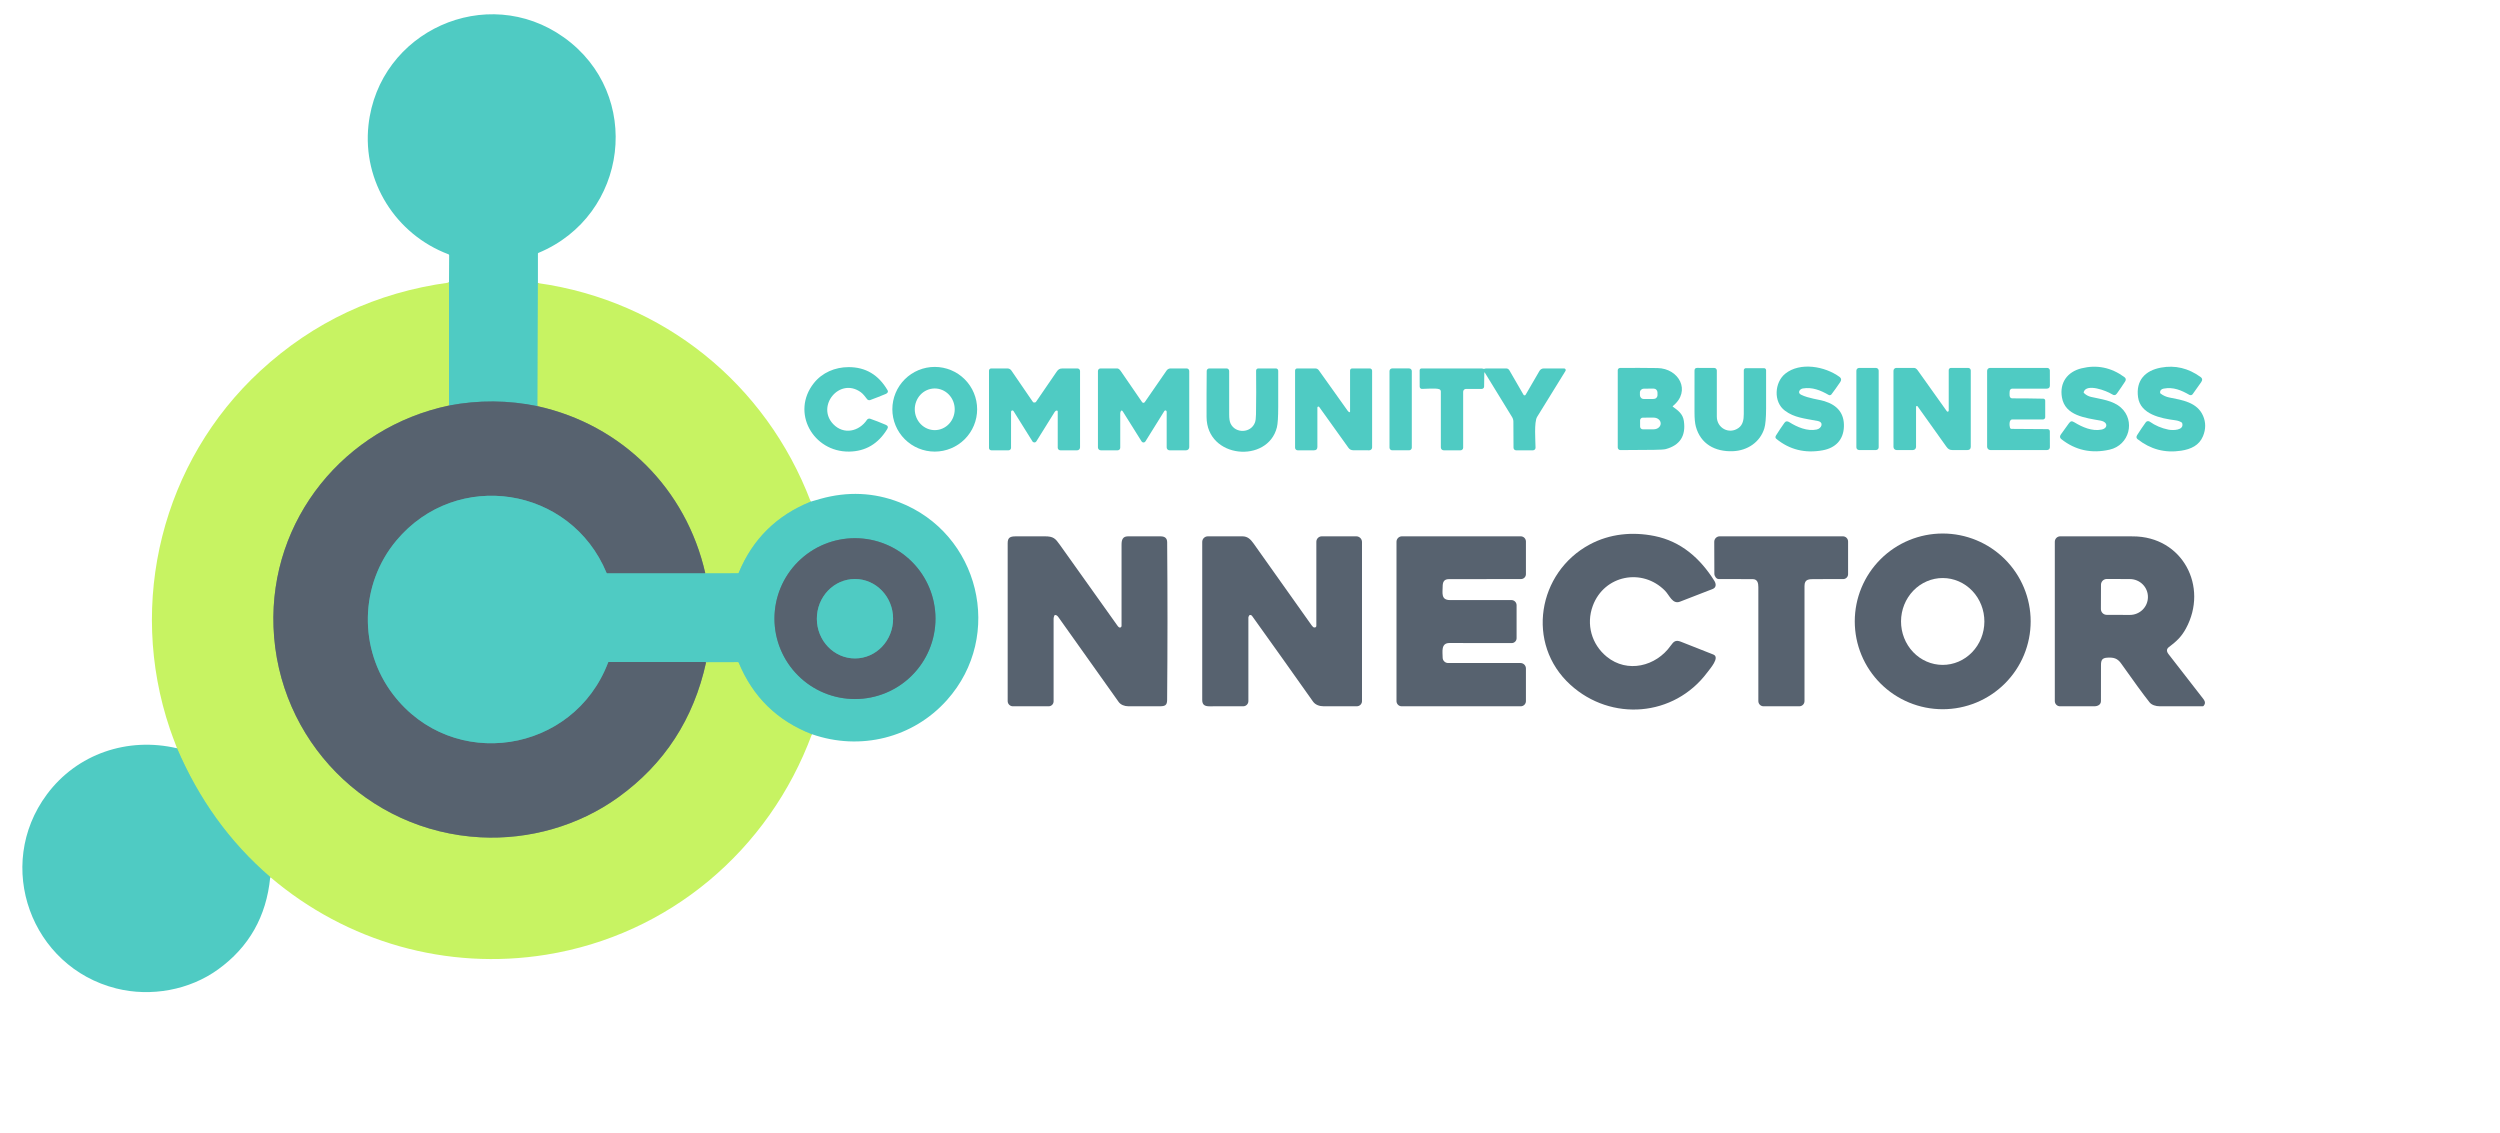
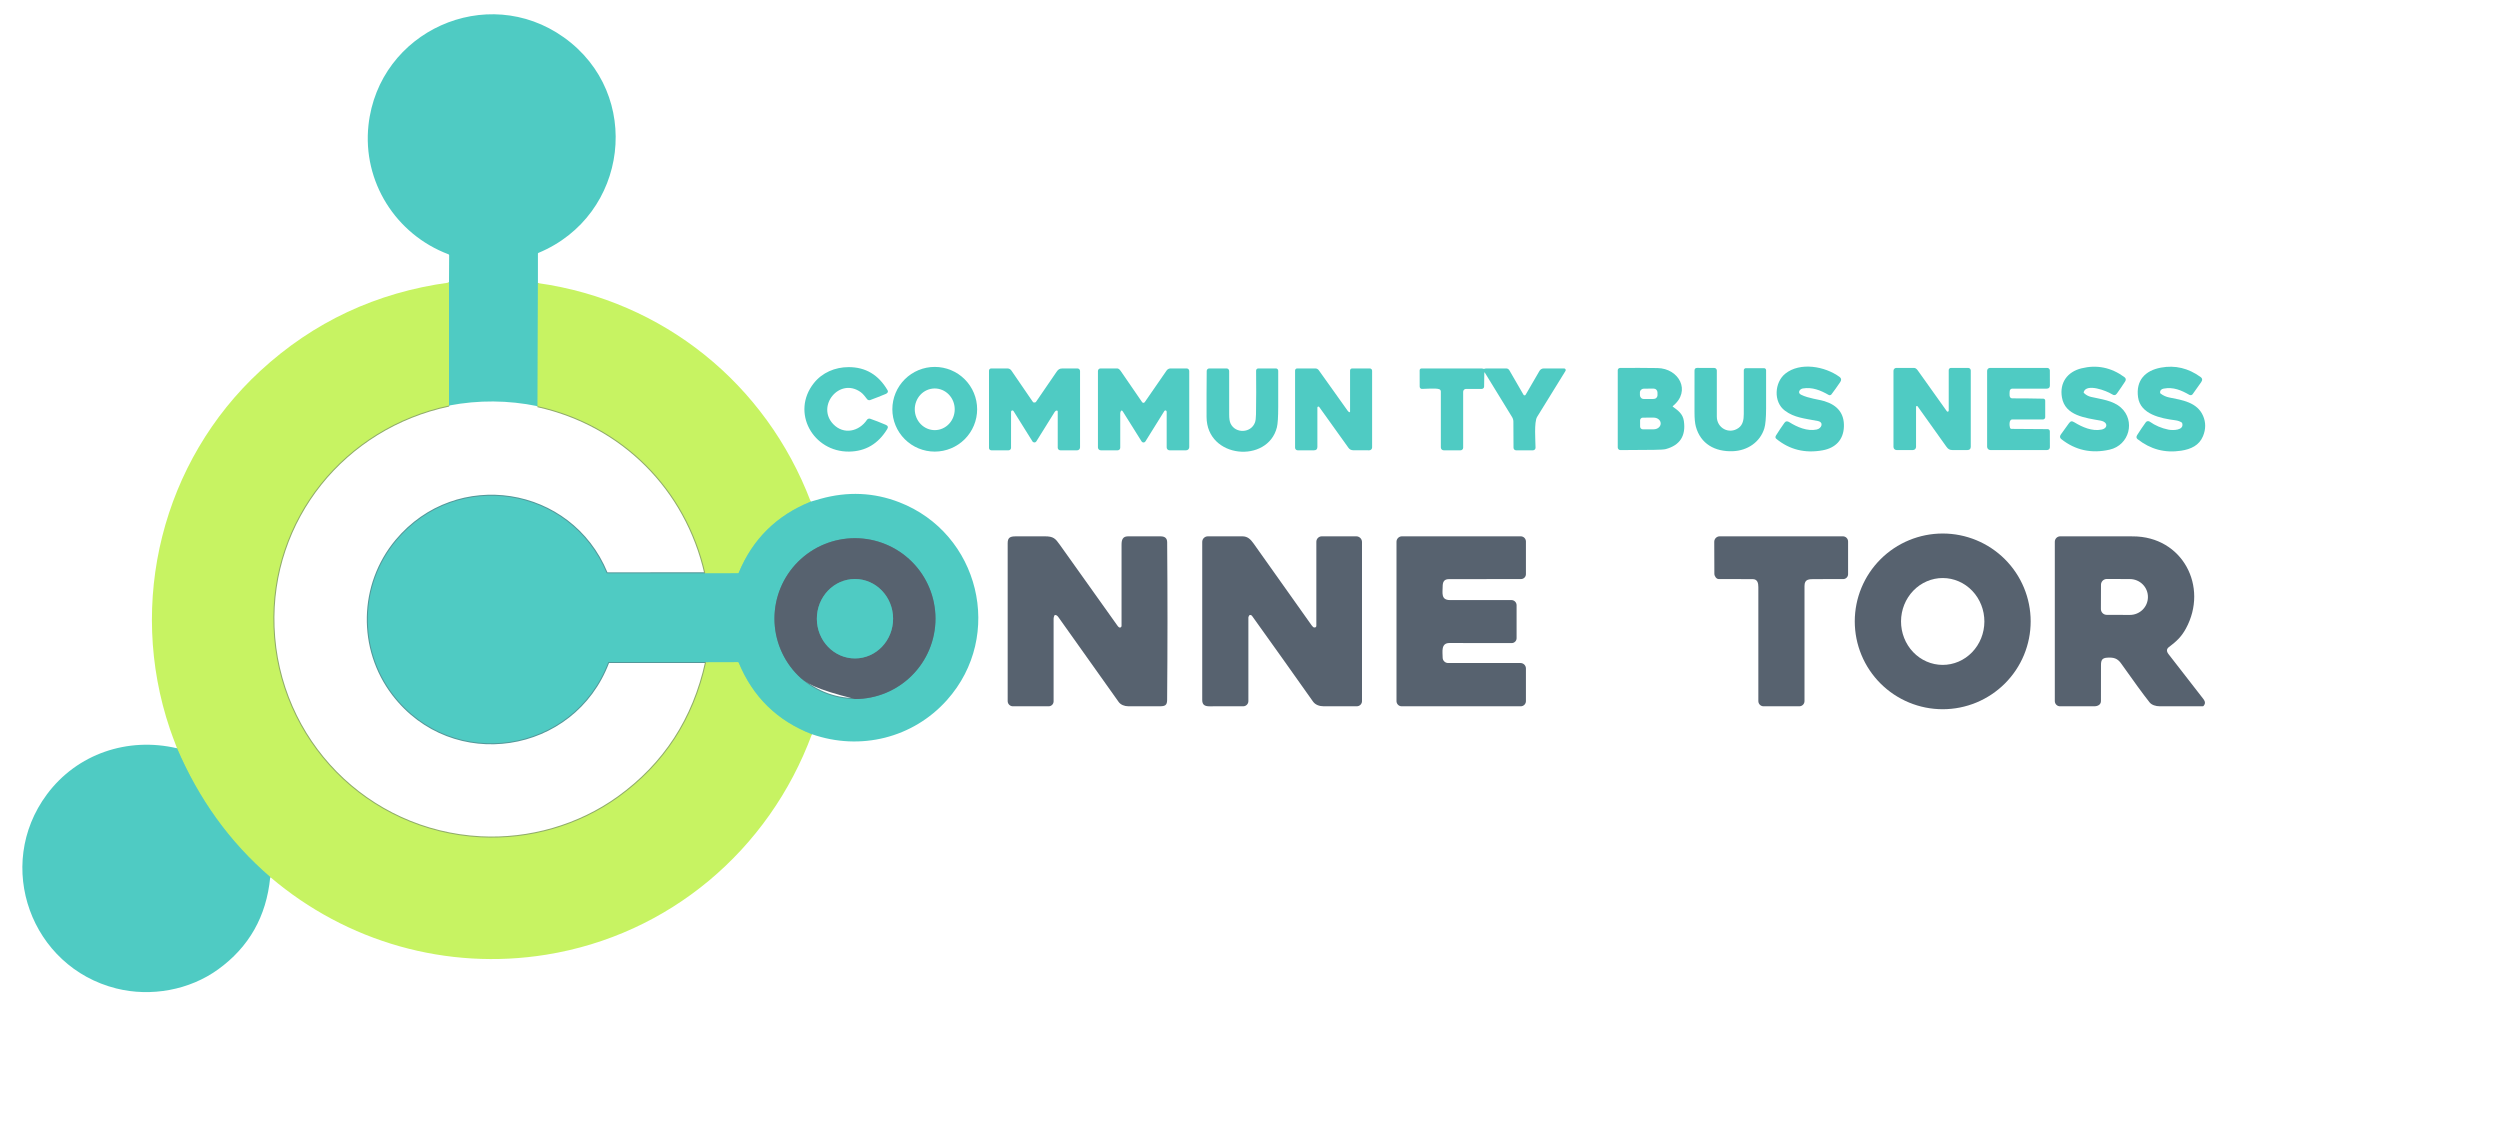
<svg xmlns="http://www.w3.org/2000/svg" width="1920" height="870" viewBox="0 0 2150 975" fill="none">
  <g transform="scale(0.893,0.892)">
    <path d="M517.49 273.15L517.17 391.92" stroke="#8BDF93" stroke-width="2" />
-     <path d="M517.17 391.92C488.763 386.073 460.303 385.866 431.79 391.3" stroke="#539799" stroke-width="2" />
    <path d="M431.79 391.3V272.63" stroke="#8BDF93" stroke-width="2" />
    <path d="M678.83 553.2L584.32 553.22C583.987 553.22 583.757 553.067 583.63 552.76C549.05 469.22 439.15 452.06 381.07 521.53C345.47 564.11 344.45 626.24 377.87 670.05C435.27 745.27 551.99 727.16 585.21 639.07C585.245 638.976 585.307 638.895 585.39 638.838C585.472 638.78 585.57 638.75 585.67 638.75C616.737 638.743 647.827 638.743 678.94 638.75C679.04 639.03 679.26 639.09 679.6 638.93" stroke="#539799" stroke-width="2" />
    <path d="M431.79 391.3C331.08 412.52 258.82 501.14 262.65 604.99C266.67 714.2 352.89 802.2 462.26 807.93C509.11 810.38 556.75 796.82 594.81 769.4C639.357 737.307 667.62 693.816 679.6 638.93" stroke="#8FAB69" stroke-width="2" />
    <path d="M679.6 638.93L710.26 638.85C710.613 638.85 710.86 639.013 711 639.34C724.647 672.446 748.17 695.476 781.57 708.43" stroke="#8BDF93" stroke-width="2" />
    <path d="M259.74 846.48C219.73 812.03 190.44 770.48 169.66 722.01" stroke="#8BDF93" stroke-width="2" />
    <path d="M780.43 484.04C747.596 497.287 724.456 520.163 711.01 552.67C710.87 553.003 710.616 553.17 710.25 553.17L678.83 553.2" stroke="#8BDF93" stroke-width="2" />
    <path d="M678.83 553.2C660.35 471.75 598.68 409.96 517.17 391.92" stroke="#8FAB69" stroke-width="2" />
    <path d="M900.67 596.9C900.67 586.709 898.663 576.618 894.763 567.204C890.863 557.789 885.147 549.234 877.941 542.028C870.735 534.822 862.181 529.107 852.766 525.207C843.351 521.307 833.26 519.3 823.07 519.3C812.879 519.3 802.788 521.307 793.374 525.207C783.959 529.107 775.404 534.822 768.198 542.028C760.992 549.234 755.276 557.789 751.377 567.204C747.477 576.618 745.47 586.709 745.47 596.9C745.47 607.09 747.477 617.181 751.377 626.596C755.276 636.011 760.992 644.565 768.198 651.771C775.404 658.977 783.959 664.693 793.374 668.593C802.788 672.493 812.879 674.5 823.07 674.5C833.26 674.5 843.351 672.493 852.766 668.593C862.181 664.693 870.735 658.977 877.941 651.771C885.147 644.565 890.863 636.011 894.763 626.596C898.663 617.181 900.67 607.09 900.67 596.9Z" stroke="#539799" stroke-width="2" />
    <path d="M823.204 635.32C832.948 635.286 842.278 631.216 849.143 624.005C856.008 616.795 859.845 607.035 859.81 596.872C859.792 591.839 858.824 586.86 856.962 582.217C855.099 577.574 852.378 573.359 848.954 569.813C845.53 566.266 841.47 563.458 837.006 561.548C832.542 559.638 827.761 558.663 822.936 558.68C813.192 558.714 803.861 562.784 796.996 569.994C790.131 577.205 786.295 586.965 786.33 597.128C786.348 602.16 787.315 607.14 789.178 611.783C791.04 616.425 793.761 620.64 797.185 624.187C800.61 627.733 804.67 630.542 809.134 632.452C813.598 634.362 818.379 635.336 823.204 635.32Z" stroke="#539799" stroke-width="2" />
    <path d="M517.49 273.15L517.17 391.92C488.763 386.073 460.303 385.867 431.79 391.3V272.63L431.93 246.3C431.929 246.097 431.868 245.9 431.754 245.734C431.639 245.568 431.478 245.441 431.29 245.37C380.57 226.25 348.26 175.26 354.18 120.78C364.03 30.05 468.02 -17.01 542.46 36.04C619.28 90.78 604.77 207.96 517.97 244.02C517.65 244.153 517.49 244.393 517.49 244.74V273.15Z" fill="#4FCBC3" />
    <path d="M431.79 272.63V391.3C331.08 412.52 258.82 501.14 262.65 604.99C266.67 714.2 352.89 802.2 462.26 807.93C509.11 810.38 556.75 796.82 594.81 769.4C639.357 737.307 667.62 693.817 679.6 638.93L710.26 638.85C710.613 638.85 710.86 639.013 711 639.34C724.647 672.447 748.17 695.477 781.57 708.43C740.12 820.63 643.81 902.09 525.44 921.19C429.82 936.62 333.34 909.14 259.74 846.48C219.73 812.03 190.44 770.48 169.66 722.01C166.52 713.817 164.24 707.627 162.82 703.44C121.41 581.14 155.47 445.04 249.96 357.84C301.127 310.62 361.737 282.217 431.79 272.63Z" fill="#C7F362" />
    <path d="M517.49 273.15C638.18 290.16 737.29 370.26 780.43 484.04C747.597 497.287 724.457 520.163 711.01 552.67C710.87 553.003 710.617 553.17 710.25 553.17L678.83 553.2C660.35 471.75 598.68 409.96 517.17 391.92L517.49 273.15Z" fill="#C7F362" />
    <path d="M940.82 394.89C940.82 405.727 936.515 416.119 928.852 423.782C921.19 431.445 910.797 435.75 899.96 435.75C889.123 435.75 878.73 431.445 871.068 423.782C863.405 416.119 859.1 405.727 859.1 394.89C859.1 384.053 863.405 373.66 871.068 365.997C878.73 358.335 889.123 354.03 899.96 354.03C910.797 354.03 921.19 358.335 928.852 365.997C936.515 373.66 940.82 384.053 940.82 394.89ZM900.206 415.028C902.734 414.997 905.23 414.447 907.553 413.408C909.876 412.37 911.98 410.863 913.745 408.975C915.509 407.087 916.9 404.854 917.837 402.404C918.775 399.954 919.241 397.334 919.209 394.695C919.176 392.055 918.647 389.448 917.65 387.021C916.652 384.594 915.207 382.396 913.397 380.552C911.587 378.707 909.447 377.253 907.099 376.271C904.752 375.29 902.242 374.8 899.715 374.831C897.187 374.862 894.69 375.413 892.367 376.451C890.044 377.49 887.94 378.996 886.176 380.884C884.411 382.772 883.02 385.005 882.083 387.456C881.145 389.906 880.679 392.526 880.712 395.165C880.744 397.804 881.274 400.412 882.271 402.838C883.268 405.265 884.713 407.463 886.523 409.308C888.333 411.152 890.473 412.607 892.821 413.588C895.169 414.57 897.678 415.059 900.206 415.028Z" fill="#4FCBC3" />
    <path d="M1719.44 396.31C1707.93 387.76 1709.43 368.86 1719.65 360.6C1733.97 349.04 1758.07 353.39 1772.18 363.8C1773.84 365.03 1773.91 366.81 1772.75 368.53C1770 372.637 1767.17 376.624 1764.24 380.49C1763.93 380.904 1763.48 381.189 1762.97 381.293C1762.46 381.396 1761.93 381.31 1761.48 381.05C1753.76 376.61 1745.71 373.29 1736.58 374.83C1733.59 375.34 1731.19 379.01 1734.92 380.86C1742.16 384.46 1752.06 385.43 1757.39 387.06C1770.36 391.04 1776.64 399.234 1776.23 411.64C1775.81 424.38 1768.16 432.23 1755.75 434.5C1738.76 437.6 1723.88 433.917 1711.1 423.45C1710.07 422.604 1709.96 421.52 1710.77 420.2C1713.36 416.014 1716.08 411.924 1718.94 407.93C1720.17 406.21 1721.86 406.23 1723.61 407.35C1731.03 412.06 1740.98 416.37 1749.98 414.45C1754.86 413.41 1757.14 407.4 1751 406.22C1738.05 403.73 1728.45 403.01 1719.44 396.31Z" fill="#4FCBC3" />
    <path d="M2023.86 405.91C2008.82 403.17 1989.42 401.14 1986.37 383.5C1983.89 369.16 1991.72 358.71 2005.21 355.39C2020.01 351.743 2033.75 354.533 2046.43 363.76C2048.08 364.96 2048.37 366.396 2047.28 368.07C2044.73 371.996 2042.1 375.856 2039.39 379.65C2037.94 381.68 2036.44 381.63 2034.39 380.29C2029.61 377.2 2010.03 369.51 2007.35 378.28C2007.3 378.448 2007.29 378.628 2007.34 378.799C2007.38 378.971 2007.47 379.127 2007.6 379.25C2009.53 381.11 2011.77 382.343 2014.32 382.95C2023.83 385.2 2035.45 386.29 2043.23 393.28C2057.37 405.96 2051.44 429.54 2032.26 433.88C2014.8 437.833 1999.31 434.443 1985.78 423.71C1984.23 422.483 1984.09 420.973 1985.36 419.18C1987.85 415.653 1990.37 412.15 1992.91 408.67C1994.71 406.21 1995.8 405.93 1998.53 407.59C2006 412.15 2015.41 416.32 2024.48 414.51C2031.01 413.22 2030.55 407.13 2023.86 405.91Z" fill="#4FCBC3" />
    <path d="M2095.74 405.54C2081.71 403.71 2061.97 399.84 2059.73 383.26C2057.53 367.03 2066.54 357.52 2081.82 354.71C2095.47 352.197 2108.18 355.214 2119.96 363.76C2122 365.25 2121.84 366.91 2120.47 368.9C2117.88 372.64 2115.18 376.447 2112.36 380.32C2112.01 380.803 2111.49 381.138 2110.91 381.262C2110.32 381.385 2109.71 381.289 2109.19 380.99C2101.29 376.47 2093.73 373.23 2084.38 374.97C2082.19 375.37 2080.8 376.72 2081 378.96C2081.02 379.115 2081.06 379.265 2081.14 379.401C2081.21 379.537 2081.32 379.656 2081.44 379.75C2083.99 381.677 2086.84 382.95 2089.99 383.57C2102.19 385.98 2116.73 388.11 2122.39 401.22C2125.13 407.574 2125.11 414.12 2122.33 420.86C2118.67 429.74 2110.73 433.43 2101.21 434.89C2085.67 437.277 2071.69 433.564 2059.27 423.75C2057.99 422.737 2057.86 421.427 2058.87 419.82C2061.63 415.434 2064.4 411.317 2067.18 407.47C2067.6 406.888 2068.23 406.495 2068.94 406.377C2069.65 406.259 2070.37 406.425 2070.96 406.84C2076.24 410.594 2082.26 413.167 2089.01 414.56C2092.91 415.37 2104.37 415.49 2102.29 408.36C2102.2 408.054 2102.02 407.814 2101.75 407.64C2100.05 406.54 2098.05 405.84 2095.74 405.54Z" fill="#4FCBC3" />
    <path d="M828.63 378.39C808.26 363.74 785.38 391.75 802.15 409.27C812.18 419.73 826.99 416.45 834.65 405.07C834.979 404.583 835.46 404.217 836.017 404.031C836.574 403.845 837.176 403.848 837.73 404.04C842.463 405.68 847.49 407.647 852.81 409.94C854.78 410.78 855.32 412.11 854.14 414.03C845.46 428.277 833.24 435.513 817.48 435.74C782.67 436.23 761.12 397.82 783.44 369.68C791.49 359.53 803.8 354.28 816.86 354.24C833.24 354.18 845.777 361.613 854.47 376.54C855.43 378.2 854.26 379.47 852.69 380.13C847.79 382.183 842.813 384.14 837.76 386C837.23 386.195 836.651 386.214 836.107 386.056C835.564 385.898 835.085 385.57 834.74 385.12C832.99 382.84 830.91 380.03 828.63 378.39Z" fill="#4FCBC3" />
    <path d="M1611.42 392.47C1616.75 396.31 1621.02 399.54 1621.98 406.22C1624.03 420.553 1618.23 429.586 1604.56 433.32C1603.01 433.746 1599.15 433.993 1593 434.06C1582.23 434.18 1571.5 434.256 1560.81 434.29C1560.47 434.291 1560.14 434.226 1559.83 434.099C1559.52 433.971 1559.24 433.783 1559 433.546C1558.76 433.31 1558.57 433.028 1558.45 432.718C1558.32 432.408 1558.25 432.075 1558.25 431.74V357.26C1558.25 356.674 1558.48 356.113 1558.89 355.697C1559.31 355.281 1559.86 355.045 1560.45 355.04C1572.34 354.926 1584.38 354.96 1596.55 355.14C1617.13 355.45 1629.33 377.26 1611.4 391.75C1611.09 391.996 1611.1 392.236 1611.42 392.47ZM1596.55 378.661C1596.54 377.671 1596.14 376.725 1595.44 376.031C1594.74 375.336 1593.78 374.95 1592.8 374.957L1583.32 375.023C1582.83 375.026 1582.34 375.126 1581.89 375.317C1581.44 375.507 1581.03 375.785 1580.69 376.134C1580.34 376.483 1580.07 376.896 1579.89 377.35C1579.7 377.803 1579.61 378.289 1579.61 378.779L1579.63 381.319C1579.64 382.308 1580.04 383.254 1580.74 383.949C1581.44 384.643 1582.4 385.03 1583.39 385.023L1592.86 384.957C1593.35 384.953 1593.84 384.853 1594.29 384.663C1594.74 384.472 1595.15 384.194 1595.49 383.846C1595.84 383.497 1596.11 383.084 1596.29 382.63C1596.48 382.176 1596.57 381.69 1596.57 381.201L1596.55 378.661ZM1579.78 405.62L1579.8 411.64C1579.8 412.336 1580.08 413.002 1580.57 413.493C1581.07 413.984 1581.73 414.26 1582.43 414.26L1592.87 414.24C1594.67 414.237 1596.39 413.647 1597.65 412.601C1598.92 411.554 1599.63 410.137 1599.63 408.66V408.52C1599.63 407.788 1599.45 407.064 1599.11 406.389C1598.77 405.713 1598.27 405.1 1597.64 404.583C1597.01 404.067 1596.26 403.658 1595.44 403.379C1594.62 403.101 1593.74 402.958 1592.85 402.96L1582.41 402.98C1582.06 402.98 1581.72 403.048 1581.4 403.181C1581.08 403.314 1580.79 403.508 1580.55 403.754C1580.3 403.999 1580.11 404.29 1579.98 404.61C1579.85 404.931 1579.78 405.274 1579.78 405.62Z" fill="#4FCBC3" />
    <path d="M1651.29 355.04C1651.94 355.04 1652.56 355.298 1653.02 355.758C1653.48 356.217 1653.74 356.84 1653.74 357.49C1653.75 372.39 1653.75 387.227 1653.74 402C1653.73 413.12 1665.68 419.44 1674.68 412.93C1678.88 409.9 1679.71 404.98 1679.72 399.52C1679.76 385.293 1679.77 371.21 1679.74 357.27C1679.74 356.734 1679.95 356.22 1680.33 355.842C1680.71 355.463 1681.22 355.25 1681.75 355.25H1699.24C1699.77 355.25 1700.27 355.459 1700.64 355.832C1701.02 356.205 1701.23 356.711 1701.23 357.24C1701.28 369.473 1701.28 381.72 1701.23 393.98C1701.2 403.313 1700.63 409.763 1699.53 413.33C1695.44 426.59 1683.31 434.87 1669.05 435.37C1651.98 435.98 1638.06 428.34 1633.52 411.56C1632.65 408.32 1632.22 403.737 1632.23 397.81C1632.26 384.41 1632.27 371 1632.24 357.58C1632.23 355.84 1633.1 354.973 1634.84 354.98L1651.29 355.04Z" fill="#4FCBC3" />
-     <path d="M1807.11 355.02H1790.87C1789.42 355.02 1788.24 356.198 1788.24 357.65V431.61C1788.24 433.063 1789.42 434.24 1790.87 434.24H1807.11C1808.56 434.24 1809.74 433.063 1809.74 431.61V357.65C1809.74 356.198 1808.56 355.02 1807.11 355.02Z" fill="#4FCBC3" />
    <path d="M1847.25 392.05C1847.15 391.909 1847 391.805 1846.84 391.751C1846.67 391.697 1846.49 391.696 1846.33 391.749C1846.16 391.802 1846.02 391.906 1845.91 392.047C1845.81 392.187 1845.75 392.356 1845.75 392.53V431.25C1845.75 432.046 1845.43 432.809 1844.87 433.371C1844.31 433.934 1843.55 434.25 1842.75 434.25H1827C1826.2 434.25 1825.44 433.934 1824.88 433.371C1824.32 432.809 1824 432.046 1824 431.25V357.75C1824 357.388 1824.07 357.03 1824.21 356.695C1824.35 356.361 1824.55 356.057 1824.81 355.802C1825.07 355.546 1825.37 355.344 1825.7 355.206C1826.04 355.069 1826.4 354.999 1826.76 355C1832.35 355.007 1838.01 355.007 1843.75 355C1845.04 354.993 1846.25 355.78 1847.37 357.36C1856.56 370.273 1865.92 383.423 1875.43 396.81C1875.55 396.984 1875.73 397.115 1875.93 397.184C1876.13 397.253 1876.35 397.256 1876.55 397.192C1876.75 397.128 1876.93 397.002 1877.06 396.831C1877.18 396.66 1877.25 396.453 1877.25 396.24V357.12C1877.25 356.558 1877.47 356.019 1877.87 355.621C1878.27 355.223 1878.81 355 1879.37 355H1896C1896.66 355 1897.3 355.263 1897.77 355.732C1898.24 356.201 1898.5 356.837 1898.5 357.5V430.99C1898.5 433.157 1897.42 434.243 1895.25 434.25C1890.5 434.257 1885.66 434.257 1880.75 434.25C1878.15 434.24 1876.61 433.3 1875.05 431.09C1865.86 418.11 1856.59 405.097 1847.25 392.05Z" fill="#4FCBC3" />
    <path d="M1936.31 412.72C1936.41 413.04 1936.61 413.32 1936.88 413.519C1937.14 413.719 1937.47 413.828 1937.8 413.83L1972.64 414.07C1973.19 414.075 1973.71 414.295 1974.09 414.683C1974.48 415.07 1974.7 415.594 1974.7 416.14L1974.76 431.52C1974.76 431.878 1974.69 432.233 1974.56 432.564C1974.42 432.895 1974.22 433.196 1973.97 433.45C1973.71 433.703 1973.41 433.905 1973.08 434.042C1972.75 434.179 1972.4 434.25 1972.04 434.25H1917.4C1916.56 434.25 1915.76 433.917 1915.17 433.324C1914.58 432.732 1914.25 431.928 1914.25 431.09L1914.26 357.75C1914.26 357.021 1914.55 356.321 1915.07 355.805C1915.58 355.29 1916.28 355 1917.01 355H1972.23C1972.89 355 1973.52 355.261 1973.99 355.726C1974.45 356.191 1974.72 356.821 1974.72 357.48L1974.76 371.86C1974.77 373.953 1973.73 375 1971.64 375H1938.52C1937.87 374.999 1937.25 375.248 1936.79 375.694C1936.33 376.14 1936.05 376.748 1936.03 377.39C1935.94 379.48 1935.01 384.38 1938.5 384.37C1948.71 384.357 1958.69 384.463 1968.45 384.69C1968.93 384.7 1969.39 384.899 1969.73 385.243C1970.06 385.587 1970.25 386.049 1970.25 386.53V402.52C1970.25 403.111 1970.02 403.679 1969.6 404.097C1969.18 404.515 1968.61 404.75 1968.02 404.75C1958.24 404.75 1948.4 404.75 1938.5 404.75C1935.07 404.75 1935.79 411.01 1936.31 412.72Z" fill="#4FCBC3" />
    <path d="M1017.53 396.14C1016.56 396.26 1016 396.76 1015.47 397.61C1009.54 407.184 1003.68 416.604 997.89 425.87C997.691 426.191 997.413 426.456 997.083 426.639C996.752 426.822 996.38 426.917 996.002 426.916C995.624 426.915 995.251 426.818 994.92 426.633C994.589 426.448 994.31 426.182 994.11 425.86L975.88 396.61C975.732 396.375 975.512 396.193 975.252 396.093C974.992 395.993 974.707 395.979 974.44 396.055C974.173 396.131 973.939 396.292 973.773 396.513C973.607 396.734 973.518 397.003 973.52 397.28L973.49 432.13C973.49 432.759 973.24 433.362 972.796 433.806C972.351 434.25 971.749 434.5 971.12 434.5H954.5C953.903 434.5 953.331 434.263 952.909 433.841C952.487 433.419 952.25 432.847 952.25 432.25V357.63C952.25 357.065 952.473 356.524 952.871 356.124C953.268 355.725 953.808 355.5 954.37 355.5H969.99C970.751 355.5 971.5 355.687 972.171 356.045C972.842 356.402 973.415 356.919 973.84 357.55C980.44 367.317 987.19 377.19 994.09 387.17C994.63 387.95 995.083 388.36 995.45 388.4C995.917 388.445 996.362 388.41 996.732 388.298C997.103 388.186 997.383 388.003 997.54 387.77C1004.26 377.924 1010.86 368.277 1017.33 358.83C1018.96 356.45 1020.19 355.51 1023.28 355.5C1028.21 355.487 1032.95 355.49 1037.51 355.51C1038.17 355.513 1038.8 355.777 1039.27 356.246C1039.74 356.714 1040 357.349 1040 358.01V431.75C1040 432.48 1039.71 433.179 1039.19 433.695C1038.68 434.21 1037.98 434.5 1037.25 434.5H1021C1020.34 434.5 1019.7 434.237 1019.23 433.768C1018.76 433.299 1018.5 432.663 1018.5 432V397C1018.5 396.877 1018.47 396.755 1018.42 396.643C1018.37 396.531 1018.3 396.431 1018.21 396.349C1018.11 396.268 1018.01 396.207 1017.89 396.171C1017.77 396.135 1017.65 396.125 1017.53 396.14Z" fill="#4FCBC3" />
    <path d="M1123.5 397.22C1123.5 396.957 1123.41 396.701 1123.25 396.49C1123.09 396.28 1122.87 396.127 1122.62 396.053C1122.36 395.98 1122.1 395.991 1121.85 396.084C1121.61 396.177 1121.4 396.348 1121.26 396.57L1102.99 425.96C1102.8 426.27 1102.53 426.526 1102.21 426.703C1101.89 426.88 1101.53 426.973 1101.17 426.973C1100.8 426.973 1100.44 426.88 1100.12 426.703C1099.8 426.526 1099.53 426.27 1099.34 425.96C1093.4 416.453 1087.4 406.86 1081.33 397.18C1080.38 395.66 1079.62 395.713 1079.05 397.34C1078.85 397.9 1078.75 398.48 1078.75 399.08V432C1078.75 432.663 1078.49 433.299 1078.02 433.768C1077.55 434.237 1076.91 434.5 1076.25 434.5H1060C1059.27 434.5 1058.57 434.21 1058.06 433.694C1057.54 433.179 1057.25 432.479 1057.25 431.75V357.98C1057.25 357.325 1057.51 356.697 1057.97 356.233C1058.44 355.77 1059.06 355.51 1059.72 355.51C1064.78 355.497 1070.13 355.493 1075.76 355.5C1076.93 355.5 1078.08 356.337 1079.23 358.01C1086.04 367.95 1092.88 377.92 1099.74 387.92C1100.19 388.58 1100.81 388.817 1101.59 388.63C1101.88 388.563 1102.22 388.237 1102.63 387.65C1109.65 377.523 1116.58 367.48 1123.42 357.52C1123.85 356.897 1124.42 356.388 1125.08 356.036C1125.75 355.684 1126.49 355.5 1127.25 355.5H1142.75C1143.41 355.5 1144.05 355.763 1144.52 356.232C1144.99 356.701 1145.25 357.337 1145.25 358V431.5C1145.25 432.296 1144.93 433.059 1144.37 433.621C1143.81 434.184 1143.05 434.5 1142.25 434.5H1126.25C1125.52 434.5 1124.82 434.21 1124.31 433.694C1123.79 433.179 1123.5 432.479 1123.5 431.75V397.22Z" fill="#4FCBC3" />
    <path d="M1229.72 412.38C1220.95 447.41 1162.09 442.67 1161.94 402.29C1161.89 387.763 1161.93 372.973 1162.08 357.92C1162.09 357.276 1162.34 356.661 1162.8 356.208C1163.26 355.754 1163.88 355.5 1164.52 355.5H1181.24C1181.9 355.5 1182.53 355.76 1182.99 356.223C1183.45 356.686 1183.72 357.314 1183.72 357.97C1183.76 372.15 1183.77 386.19 1183.74 400.09C1183.74 403.91 1184.19 406.78 1185.1 408.7C1189.78 418.56 1204.77 418.04 1208.6 407.64C1209.2 406.007 1209.53 403.367 1209.59 399.72C1209.82 385.64 1209.85 371.603 1209.69 357.61C1209.69 357.334 1209.74 357.061 1209.84 356.805C1209.94 356.549 1210.09 356.316 1210.29 356.12C1210.48 355.923 1210.71 355.768 1210.97 355.661C1211.22 355.555 1211.49 355.5 1211.77 355.5H1228.75C1229.34 355.5 1229.92 355.737 1230.34 356.158C1230.76 356.58 1231 357.152 1231 357.75C1231.01 369.23 1231.01 380.81 1231 392.49C1231 402.337 1230.57 408.967 1229.72 412.38Z" fill="#4FCBC3" />
    <path d="M1299.5 397.7C1299.58 397.73 1299.67 397.74 1299.76 397.729C1299.85 397.717 1299.94 397.684 1300.01 397.633C1300.08 397.583 1300.14 397.515 1300.18 397.436C1300.23 397.357 1300.25 397.269 1300.25 397.18V357.5C1300.25 356.97 1300.46 356.461 1300.84 356.086C1301.21 355.711 1301.72 355.5 1302.25 355.5H1319.25C1319.85 355.5 1320.42 355.737 1320.84 356.159C1321.26 356.581 1321.5 357.153 1321.5 357.75V431.75C1321.5 432.476 1321.21 433.172 1320.7 433.688C1320.19 434.203 1319.49 434.495 1318.76 434.5C1313.67 434.52 1308.5 434.5 1303.25 434.44C1301.32 434.413 1299.81 433.63 1298.7 432.09C1289.54 419.33 1280.14 406.19 1270.5 392.67C1270.38 392.502 1270.21 392.377 1270.02 392.313C1269.83 392.248 1269.62 392.248 1269.42 392.311C1269.23 392.375 1269.06 392.499 1268.94 392.666C1268.82 392.833 1268.75 393.034 1268.75 393.24V431.25C1268.75 433.417 1267.67 434.5 1265.5 434.5H1249.75C1249.09 434.5 1248.45 434.237 1247.98 433.768C1247.51 433.299 1247.25 432.663 1247.25 432V357.5C1247.25 356.97 1247.46 356.461 1247.84 356.086C1248.21 355.711 1248.72 355.5 1249.25 355.5H1266.72C1267.38 355.5 1268.04 355.659 1268.63 355.963C1269.22 356.268 1269.73 356.709 1270.11 357.25C1279.32 370.283 1288.59 383.307 1297.92 396.32C1298.43 397.033 1298.96 397.493 1299.5 397.7Z" fill="#4FCBC3" />
-     <path d="M1357.18 355.49H1340.84C1339.42 355.49 1338.26 356.645 1338.26 358.07V431.91C1338.26 433.335 1339.42 434.49 1340.84 434.49H1357.18C1358.6 434.49 1359.76 433.335 1359.76 431.91V358.07C1359.76 356.645 1358.6 355.49 1357.18 355.49Z" fill="#4FCBC3" />
    <path d="M1386.23 375.54C1383 374.32 1373.18 375.25 1369.51 375.25C1368.94 375.25 1368.39 375.024 1367.99 374.621C1367.58 374.218 1367.35 373.671 1367.35 373.1L1367.31 357.35C1367.31 357.108 1367.36 356.867 1367.45 356.643C1367.54 356.418 1367.67 356.214 1367.85 356.042C1368.02 355.871 1368.22 355.734 1368.44 355.641C1368.67 355.548 1368.91 355.5 1369.15 355.5H1427.25C1427.6 355.5 1427.94 355.577 1428.26 355.73C1428.92 356.05 1429.58 356.05 1430.24 355.73C1430.56 355.579 1430.9 355.5 1431.25 355.5H1450.73C1451.34 355.5 1451.95 355.662 1452.48 355.969C1453.01 356.276 1453.45 356.718 1453.76 357.25L1467.38 380.84C1467.55 381.132 1467.82 381.349 1468.14 381.442C1468.46 381.536 1468.79 381.499 1469.08 381.34C1469.21 381.267 1469.39 381.033 1469.62 380.64C1474.07 373.08 1478.45 365.51 1482.78 357.93C1483.2 357.192 1483.81 356.578 1484.55 356.152C1485.28 355.725 1486.11 355.5 1486.96 355.5H1506.53C1506.81 355.499 1507.09 355.573 1507.33 355.715C1507.58 355.857 1507.78 356.062 1507.91 356.308C1508.05 356.554 1508.12 356.832 1508.12 357.114C1508.11 357.395 1508.03 357.67 1507.88 357.91C1498.85 372.69 1489.73 387.477 1480.53 402.27C1477.48 407.18 1478.97 425.68 1479.01 431.99C1479.01 432.319 1478.95 432.645 1478.83 432.949C1478.7 433.253 1478.52 433.53 1478.29 433.764C1478.06 433.997 1477.78 434.182 1477.48 434.309C1477.17 434.435 1476.85 434.5 1476.52 434.5H1460.28C1459.62 434.5 1458.99 434.24 1458.52 433.777C1458.06 433.314 1457.79 432.686 1457.79 432.03L1457.66 406.83C1457.65 405.286 1457.22 403.772 1456.42 402.45L1430.16 359.59C1429.82 359.037 1429.65 359.087 1429.64 359.74L1429.45 373.04C1429.44 373.629 1429.2 374.191 1428.78 374.605C1428.36 375.018 1427.8 375.25 1427.21 375.25H1412.03C1411.29 375.25 1410.59 375.543 1410.06 376.064C1409.54 376.586 1409.25 377.293 1409.25 378.03V432C1409.25 432.663 1408.99 433.299 1408.52 433.768C1408.05 434.237 1407.41 434.5 1406.75 434.5H1390.5C1389.77 434.5 1389.07 434.21 1388.56 433.695C1388.04 433.179 1387.75 432.479 1387.75 431.75V377.75C1387.75 377.27 1387.6 376.802 1387.33 376.407C1387.06 376.013 1386.68 375.71 1386.23 375.54Z" fill="#4FCBC3" />
-     <path d="M517.17 391.92C598.68 409.96 660.35 471.75 678.83 553.2L584.32 553.22C583.987 553.22 583.757 553.067 583.63 552.76C549.05 469.22 439.15 452.06 381.07 521.53C345.47 564.11 344.45 626.24 377.87 670.05C435.27 745.27 551.99 727.16 585.21 639.07C585.245 638.976 585.308 638.895 585.39 638.838C585.472 638.781 585.57 638.75 585.67 638.75C616.737 638.744 647.827 638.744 678.94 638.75C679.04 639.03 679.26 639.09 679.6 638.93C667.62 693.817 639.357 737.307 594.81 769.4C556.75 796.82 509.11 810.38 462.26 807.93C352.89 802.2 266.67 714.2 262.65 604.99C258.82 501.14 331.08 412.52 431.79 391.3C460.303 385.867 488.763 386.074 517.17 391.92Z" fill="#57626F" />
    <path d="M781.57 708.43C748.17 695.477 724.647 672.447 711 639.34C710.86 639.013 710.613 638.85 710.26 638.85L679.6 638.93C679.26 639.09 679.04 639.03 678.94 638.75C647.827 638.743 616.737 638.743 585.67 638.75C585.57 638.75 585.472 638.78 585.39 638.838C585.307 638.895 585.245 638.976 585.21 639.07C551.99 727.16 435.27 745.27 377.87 670.05C344.45 626.24 345.47 564.11 381.07 521.53C439.15 452.06 549.05 469.22 583.63 552.76C583.757 553.067 583.987 553.22 584.32 553.22L678.83 553.2L710.25 553.17C710.617 553.17 710.87 553.003 711.01 552.67C724.457 520.163 747.597 497.287 780.43 484.04C783.45 483.127 786.6 482.213 789.88 481.3C815.94 474.027 841.207 475.123 865.68 484.59C942.98 514.49 967.29 613.26 911.71 675.52C879.04 712.11 828.18 724.75 781.57 708.43ZM900.67 596.9C900.67 586.709 898.663 576.618 894.763 567.204C890.863 557.789 885.147 549.234 877.941 542.028C870.736 534.823 862.181 529.107 852.766 525.207C843.351 521.307 833.26 519.3 823.07 519.3C812.879 519.3 802.789 521.307 793.374 525.207C783.959 529.107 775.404 534.823 768.198 542.028C760.993 549.234 755.277 557.789 751.377 567.204C747.477 576.618 745.47 586.709 745.47 596.9C745.47 607.09 747.477 617.181 751.377 626.596C755.277 636.011 760.993 644.566 768.198 651.771C775.404 658.977 783.959 664.693 793.374 668.593C802.789 672.493 812.879 674.5 823.07 674.5C833.26 674.5 843.351 672.493 852.766 668.593C862.181 664.693 870.736 658.977 877.941 651.771C885.147 644.566 890.863 636.011 894.763 626.596C898.663 617.181 900.67 607.09 900.67 596.9Z" fill="#4FCBC3" />
    <path d="M1956.23 599.56C1956.23 610.692 1954.04 621.715 1949.78 632C1945.52 642.285 1939.27 651.63 1931.4 659.502C1923.53 667.373 1914.18 673.617 1903.9 677.877C1893.62 682.137 1882.59 684.33 1871.46 684.33C1860.33 684.33 1849.3 682.137 1839.02 677.877C1828.74 673.617 1819.39 667.373 1811.52 659.502C1803.65 651.63 1797.4 642.285 1793.14 632C1788.88 621.715 1786.69 610.692 1786.69 599.56C1786.69 577.078 1795.62 555.516 1811.52 539.619C1827.42 523.721 1848.98 514.79 1871.46 514.79C1893.94 514.79 1915.5 523.721 1931.4 539.619C1947.3 555.516 1956.23 577.078 1956.23 599.56ZM1871.3 641.56C1876.58 641.578 1881.81 640.512 1886.69 638.423C1891.57 636.334 1896.01 633.263 1899.75 629.384C1903.49 625.505 1906.47 620.895 1908.51 615.818C1910.54 610.74 1911.6 605.294 1911.62 599.79C1911.66 588.675 1907.46 578 1899.96 570.115C1892.45 562.229 1882.25 557.778 1871.6 557.74C1866.32 557.722 1861.09 558.788 1856.21 560.877C1851.33 562.966 1846.89 566.038 1843.15 569.916C1839.41 573.795 1836.43 578.405 1834.39 583.482C1832.36 588.56 1831.3 594.006 1831.28 599.51C1831.24 610.625 1835.44 621.3 1842.94 629.186C1850.45 637.071 1860.65 641.523 1871.3 641.56Z" fill="#57626F" />
-     <path d="M1512.69 660.81C1469.2 621.29 1481.02 552.22 1531.34 525.31C1550.59 515.01 1572.36 512.91 1593.64 517.19C1619.19 522.33 1637.67 538.62 1651.33 560.42C1653.18 563.36 1653.34 566.88 1649.77 568.3C1639.26 572.46 1628.73 576.55 1618.18 580.57C1610.99 583.31 1608.1 574.35 1603.83 570.01C1581.88 547.65 1545.16 554.91 1534.22 584.49C1527.57 602.46 1533.07 621.77 1547.66 633.67C1567.48 649.84 1595.17 643.05 1609.32 622.95C1612.24 618.8 1614.16 617.28 1619.06 619.18C1629.55 623.24 1640 627.373 1650.43 631.58C1657.04 634.24 1647.13 645.36 1644.56 648.81C1612.48 691.82 1551.91 696.46 1512.69 660.81Z" fill="#57626F" />
    <path d="M1015.23 593.97C1014.76 595.083 1014.52 596.03 1014.52 596.81C1014.49 623.71 1014.49 650.353 1014.51 676.74C1014.51 678.002 1014.01 679.213 1013.12 680.106C1012.22 680.999 1011.01 681.5 1009.75 681.5H975.28C973.946 681.5 972.667 680.971 971.723 680.03C970.78 679.088 970.25 677.811 970.25 676.48C970.243 625.92 970.243 575.093 970.25 524C970.25 518.47 972.99 517.54 978.05 517.52C987.357 517.493 996.66 517.487 1005.96 517.5C1014.39 517.5 1016.19 519.55 1020.56 525.71C1039.05 551.79 1057.58 577.84 1076.17 603.86C1076.62 604.493 1077.09 604.97 1077.57 605.29C1077.81 605.445 1078.08 605.533 1078.36 605.545C1078.65 605.557 1078.93 605.493 1079.18 605.359C1079.42 605.224 1079.63 605.025 1079.78 604.783C1079.92 604.54 1080 604.263 1080 603.98C1079.99 577.873 1080 551.703 1080.01 525.47C1080.02 521.03 1081.04 517.59 1086 517.52C1090.65 517.46 1101.2 517.46 1117.67 517.52C1121.58 517.54 1123.94 519.16 1123.97 523.16C1124.39 573.94 1124.38 624.72 1123.93 675.5C1123.88 680.61 1121.75 681.46 1116.96 681.48C1106.78 681.52 1096.6 681.517 1086.43 681.47C1082.84 681.46 1079.14 680.02 1077.21 677.3C1057.86 649.987 1038.48 622.693 1019.09 595.42C1018.2 594.16 1017.22 593.487 1016.16 593.4C1015.96 593.385 1015.77 593.432 1015.6 593.534C1015.44 593.637 1015.31 593.789 1015.23 593.97Z" fill="#57626F" />
    <path d="M1204.69 593.47C1203.94 593.217 1203.39 593.36 1203.04 593.9C1202.8 594.282 1202.6 594.647 1202.46 594.968C1202.32 595.289 1202.25 595.556 1202.25 595.75V676.49C1202.25 677.819 1201.72 679.093 1200.78 680.033C1199.84 680.972 1198.57 681.5 1197.24 681.5C1186.68 681.5 1175.83 681.504 1164.69 681.51C1160.14 681.51 1157.76 680.05 1157.76 675.37C1157.75 624.35 1157.75 573.524 1157.76 522.89C1157.76 521.467 1158.32 520.101 1159.33 519.093C1160.33 518.085 1161.7 517.516 1163.12 517.51C1173.9 517.484 1185.03 517.484 1196.5 517.51C1201.49 517.52 1204.34 520.3 1207.32 524.51C1225.94 550.777 1244.56 577.047 1263.17 603.32C1263.49 603.774 1263.98 604.337 1264.63 605.01C1264.83 605.217 1265.07 605.344 1265.36 605.39C1266.95 605.657 1267.75 605.11 1267.75 603.75C1267.75 576.497 1267.75 549.497 1267.75 522.75C1267.75 521.358 1268.3 520.023 1269.29 519.038C1270.27 518.053 1271.61 517.5 1273 517.5H1306.25C1307.71 517.5 1309.11 518.08 1310.14 519.111C1311.17 520.143 1311.75 521.542 1311.75 523V676.51C1311.75 677.825 1311.23 679.086 1310.3 680.018C1309.37 680.949 1308.11 681.475 1306.8 681.48C1296.4 681.52 1285.69 681.52 1274.66 681.48C1270.64 681.47 1266.73 680.03 1264.55 676.95C1245.1 649.39 1225.56 621.9 1205.92 594.48C1205.55 593.96 1205.14 593.624 1204.69 593.47Z" fill="#57626F" />
    <path d="M1389.5 566.01C1389.47 571.97 1387.69 578.99 1396.52 579C1416.49 579.007 1436.24 579.007 1455.77 579C1456.42 578.999 1457.07 579.126 1457.68 579.375C1458.28 579.625 1458.83 579.991 1459.29 580.452C1459.75 580.914 1460.12 581.462 1460.37 582.066C1460.62 582.669 1460.75 583.316 1460.75 583.97V615.79C1460.75 616.411 1460.63 617.025 1460.39 617.599C1460.15 618.172 1459.81 618.693 1459.37 619.131C1458.93 619.57 1458.41 619.917 1457.84 620.154C1457.26 620.39 1456.65 620.511 1456.03 620.51C1436.38 620.497 1416.37 620.477 1396 620.45C1387.56 620.44 1389.52 629.25 1389.49 634.47C1389.49 635.162 1389.62 635.848 1389.88 636.488C1390.14 637.129 1390.53 637.711 1391.02 638.202C1391.51 638.692 1392.09 639.082 1392.73 639.347C1393.37 639.613 1394.06 639.75 1394.75 639.75H1464.5C1465.89 639.75 1467.23 640.303 1468.21 641.288C1469.2 642.272 1469.75 643.608 1469.75 645V676.5C1469.75 677.826 1469.22 679.098 1468.29 680.036C1467.35 680.973 1466.08 681.5 1464.75 681.5H1350C1348.67 681.5 1347.4 680.973 1346.46 680.036C1345.53 679.098 1345 677.826 1345 676.5V522.75C1345 521.358 1345.55 520.022 1346.54 519.038C1347.52 518.053 1348.86 517.5 1350.25 517.5H1464.75C1466.08 517.5 1467.35 518.027 1468.29 518.964C1469.22 519.902 1469.75 521.174 1469.75 522.5V554C1469.75 555.257 1469.25 556.463 1468.36 557.352C1467.47 558.241 1466.26 558.74 1465 558.74C1442.25 558.74 1419.08 558.763 1395.5 558.81C1390.74 558.82 1389.51 561.6 1389.5 566.01Z" fill="#57626F" />
    <path d="M1655.57 558.74C1653.25 558.75 1651.4 555.92 1651.37 553.68C1651.25 543.147 1651.21 532.827 1651.26 522.72C1651.27 521.333 1651.82 520.005 1652.81 519.027C1653.79 518.049 1655.12 517.5 1656.51 517.5H1775.25C1776.58 517.5 1777.85 518.027 1778.79 518.964C1779.72 519.902 1780.25 521.174 1780.25 522.5V554.02C1780.25 554.644 1780.13 555.262 1779.89 555.839C1779.65 556.415 1779.3 556.938 1778.85 557.379C1778.41 557.819 1777.89 558.168 1777.31 558.405C1776.73 558.642 1776.11 558.763 1775.49 558.76C1766.7 558.727 1757.65 558.733 1748.34 558.78C1742.62 558.82 1738.25 558.62 1738.25 565.38C1738.25 602.507 1738.25 639.547 1738.24 676.5C1738.24 677.826 1737.71 679.098 1736.78 680.036C1735.84 680.973 1734.57 681.5 1733.24 681.5H1698.77C1697.44 681.5 1696.17 680.972 1695.23 680.033C1694.29 679.093 1693.76 677.819 1693.76 676.49C1693.74 640.17 1693.74 603.52 1693.76 566.54C1693.76 562.42 1692.89 558.81 1688.19 558.79C1677.31 558.743 1666.44 558.727 1655.57 558.74Z" fill="#57626F" />
    <path d="M2054.75 517.54C2102.68 517.61 2127.82 566.13 2105.84 606.5C2101.5 614.47 2096.78 618.88 2089.55 624.29C2087.11 626.117 2086.96 628.407 2089.09 631.16C2099.64 644.767 2110.19 658.37 2120.74 671.97C2123.35 675.34 2125.78 677.68 2122.94 681.06C2122.83 681.195 2122.69 681.303 2122.53 681.377C2122.37 681.452 2122.2 681.49 2122.02 681.49C2108.14 681.51 2094.3 681.507 2080.49 681.48C2076.91 681.47 2072.87 680.29 2070.82 677.69C2064.87 670.164 2055.74 657.664 2043.42 640.19C2039.82 635.09 2036.08 634.2 2030.01 634.58C2025.09 634.88 2023.99 637.03 2024 641.79C2024.02 653.337 2024.01 664.884 2023.96 676.43C2023.95 679.95 2020.9 681.49 2017.56 681.49C2006.3 681.504 1995.28 681.507 1984.51 681.5C1983.18 681.5 1981.91 680.971 1980.97 680.03C1980.03 679.088 1979.5 677.812 1979.5 676.48V522.72C1979.5 521.336 1980.05 520.008 1981.03 519.029C1982.01 518.05 1983.34 517.5 1984.72 517.5C2007.79 517.494 2031.13 517.507 2054.75 517.54ZM2024 564.22L2023.92 587.66C2023.92 588.393 2024.06 589.119 2024.34 589.797C2024.62 590.475 2025.02 591.092 2025.54 591.612C2026.06 592.132 2026.67 592.545 2027.35 592.828C2028.02 593.111 2028.75 593.258 2029.48 593.26L2051.78 593.34C2054.07 593.348 2056.33 592.911 2058.44 592.054C2060.56 591.197 2062.48 589.937 2064.1 588.345C2065.72 586.754 2067.01 584.862 2067.89 582.778C2068.77 580.694 2069.23 578.459 2069.24 576.2V576C2069.26 571.439 2067.44 567.058 2064.19 563.821C2060.93 560.584 2056.51 558.756 2051.9 558.74L2029.6 558.66C2028.87 558.658 2028.14 558.799 2027.46 559.077C2026.79 559.355 2026.17 559.764 2025.65 560.28C2025.13 560.797 2024.72 561.41 2024.43 562.086C2024.15 562.762 2024 563.487 2024 564.22Z" fill="#57626F" />
-     <path d="M900.67 596.9C900.67 607.09 898.663 617.181 894.763 626.596C890.863 636.011 885.147 644.565 877.941 651.771C870.736 658.977 862.181 664.693 852.766 668.593C843.351 672.493 833.261 674.5 823.07 674.5C812.879 674.5 802.789 672.493 793.374 668.593C783.959 664.693 775.404 658.977 768.198 651.771C760.993 644.565 755.277 636.011 751.377 626.596C747.477 617.181 745.47 607.09 745.47 596.9C745.47 586.709 747.477 576.618 751.377 567.204C755.277 557.789 760.993 549.234 768.198 542.028C775.404 534.822 783.959 529.107 793.374 525.207C802.789 521.307 812.879 519.3 823.07 519.3C833.261 519.3 843.351 521.307 852.766 525.207C862.181 529.107 870.736 534.822 877.941 542.028C885.147 549.234 890.863 557.789 894.763 567.204C898.663 576.618 900.67 586.709 900.67 596.9ZM823.204 635.32C832.948 635.286 842.279 631.216 849.144 624.005C856.009 616.795 859.845 607.035 859.81 596.872C859.792 591.839 858.825 586.86 856.962 582.217C855.099 577.574 852.378 573.359 848.954 569.813C845.53 566.267 841.47 563.458 837.006 561.548C832.542 559.638 827.761 558.663 822.936 558.68C813.192 558.714 803.861 562.784 796.996 569.994C790.132 577.205 786.295 586.965 786.33 597.128C786.348 602.16 787.315 607.14 789.178 611.783C791.041 616.425 793.762 620.64 797.186 624.187C800.61 627.733 804.67 630.542 809.134 632.452C813.598 634.362 818.379 635.336 823.204 635.32Z" fill="#57626F" />
+     <path d="M900.67 596.9C900.67 607.09 898.663 617.181 894.763 626.596C890.863 636.011 885.147 644.565 877.941 651.771C870.736 658.977 862.181 664.693 852.766 668.593C843.351 672.493 833.261 674.5 823.07 674.5C783.959 664.693 775.404 658.977 768.198 651.771C760.993 644.565 755.277 636.011 751.377 626.596C747.477 617.181 745.47 607.09 745.47 596.9C745.47 586.709 747.477 576.618 751.377 567.204C755.277 557.789 760.993 549.234 768.198 542.028C775.404 534.822 783.959 529.107 793.374 525.207C802.789 521.307 812.879 519.3 823.07 519.3C833.261 519.3 843.351 521.307 852.766 525.207C862.181 529.107 870.736 534.822 877.941 542.028C885.147 549.234 890.863 557.789 894.763 567.204C898.663 576.618 900.67 586.709 900.67 596.9ZM823.204 635.32C832.948 635.286 842.279 631.216 849.144 624.005C856.009 616.795 859.845 607.035 859.81 596.872C859.792 591.839 858.825 586.86 856.962 582.217C855.099 577.574 852.378 573.359 848.954 569.813C845.53 566.267 841.47 563.458 837.006 561.548C832.542 559.638 827.761 558.663 822.936 558.68C813.192 558.714 803.861 562.784 796.996 569.994C790.132 577.205 786.295 586.965 786.33 597.128C786.348 602.16 787.315 607.14 789.178 611.783C791.041 616.425 793.762 620.64 797.186 624.187C800.61 627.733 804.67 630.542 809.134 632.452C813.598 634.362 818.379 635.336 823.204 635.32Z" fill="#57626F" />
    <path d="M786.33 597.128C786.404 618.291 802.913 635.39 823.204 635.32C843.495 635.249 859.884 618.035 859.81 596.872C859.736 575.708 843.227 558.609 822.936 558.68C802.645 558.751 786.256 575.965 786.33 597.128Z" fill="#4FCBC3" />
    <path d="M169.66 722.01C190.44 770.48 219.73 812.03 259.74 846.48C259.553 846.54 259.453 846.65 259.44 846.81C255.76 884.263 239.05 913.77 209.31 935.33C181.7 955.34 144.6 962.15 111.16 953.77C29.08 933.21 -6.84 835.34 44.24 766.49C73.32 727.29 122.19 710.84 169.66 722.01Z" fill="#4FCBC3" />
  </g>
</svg>